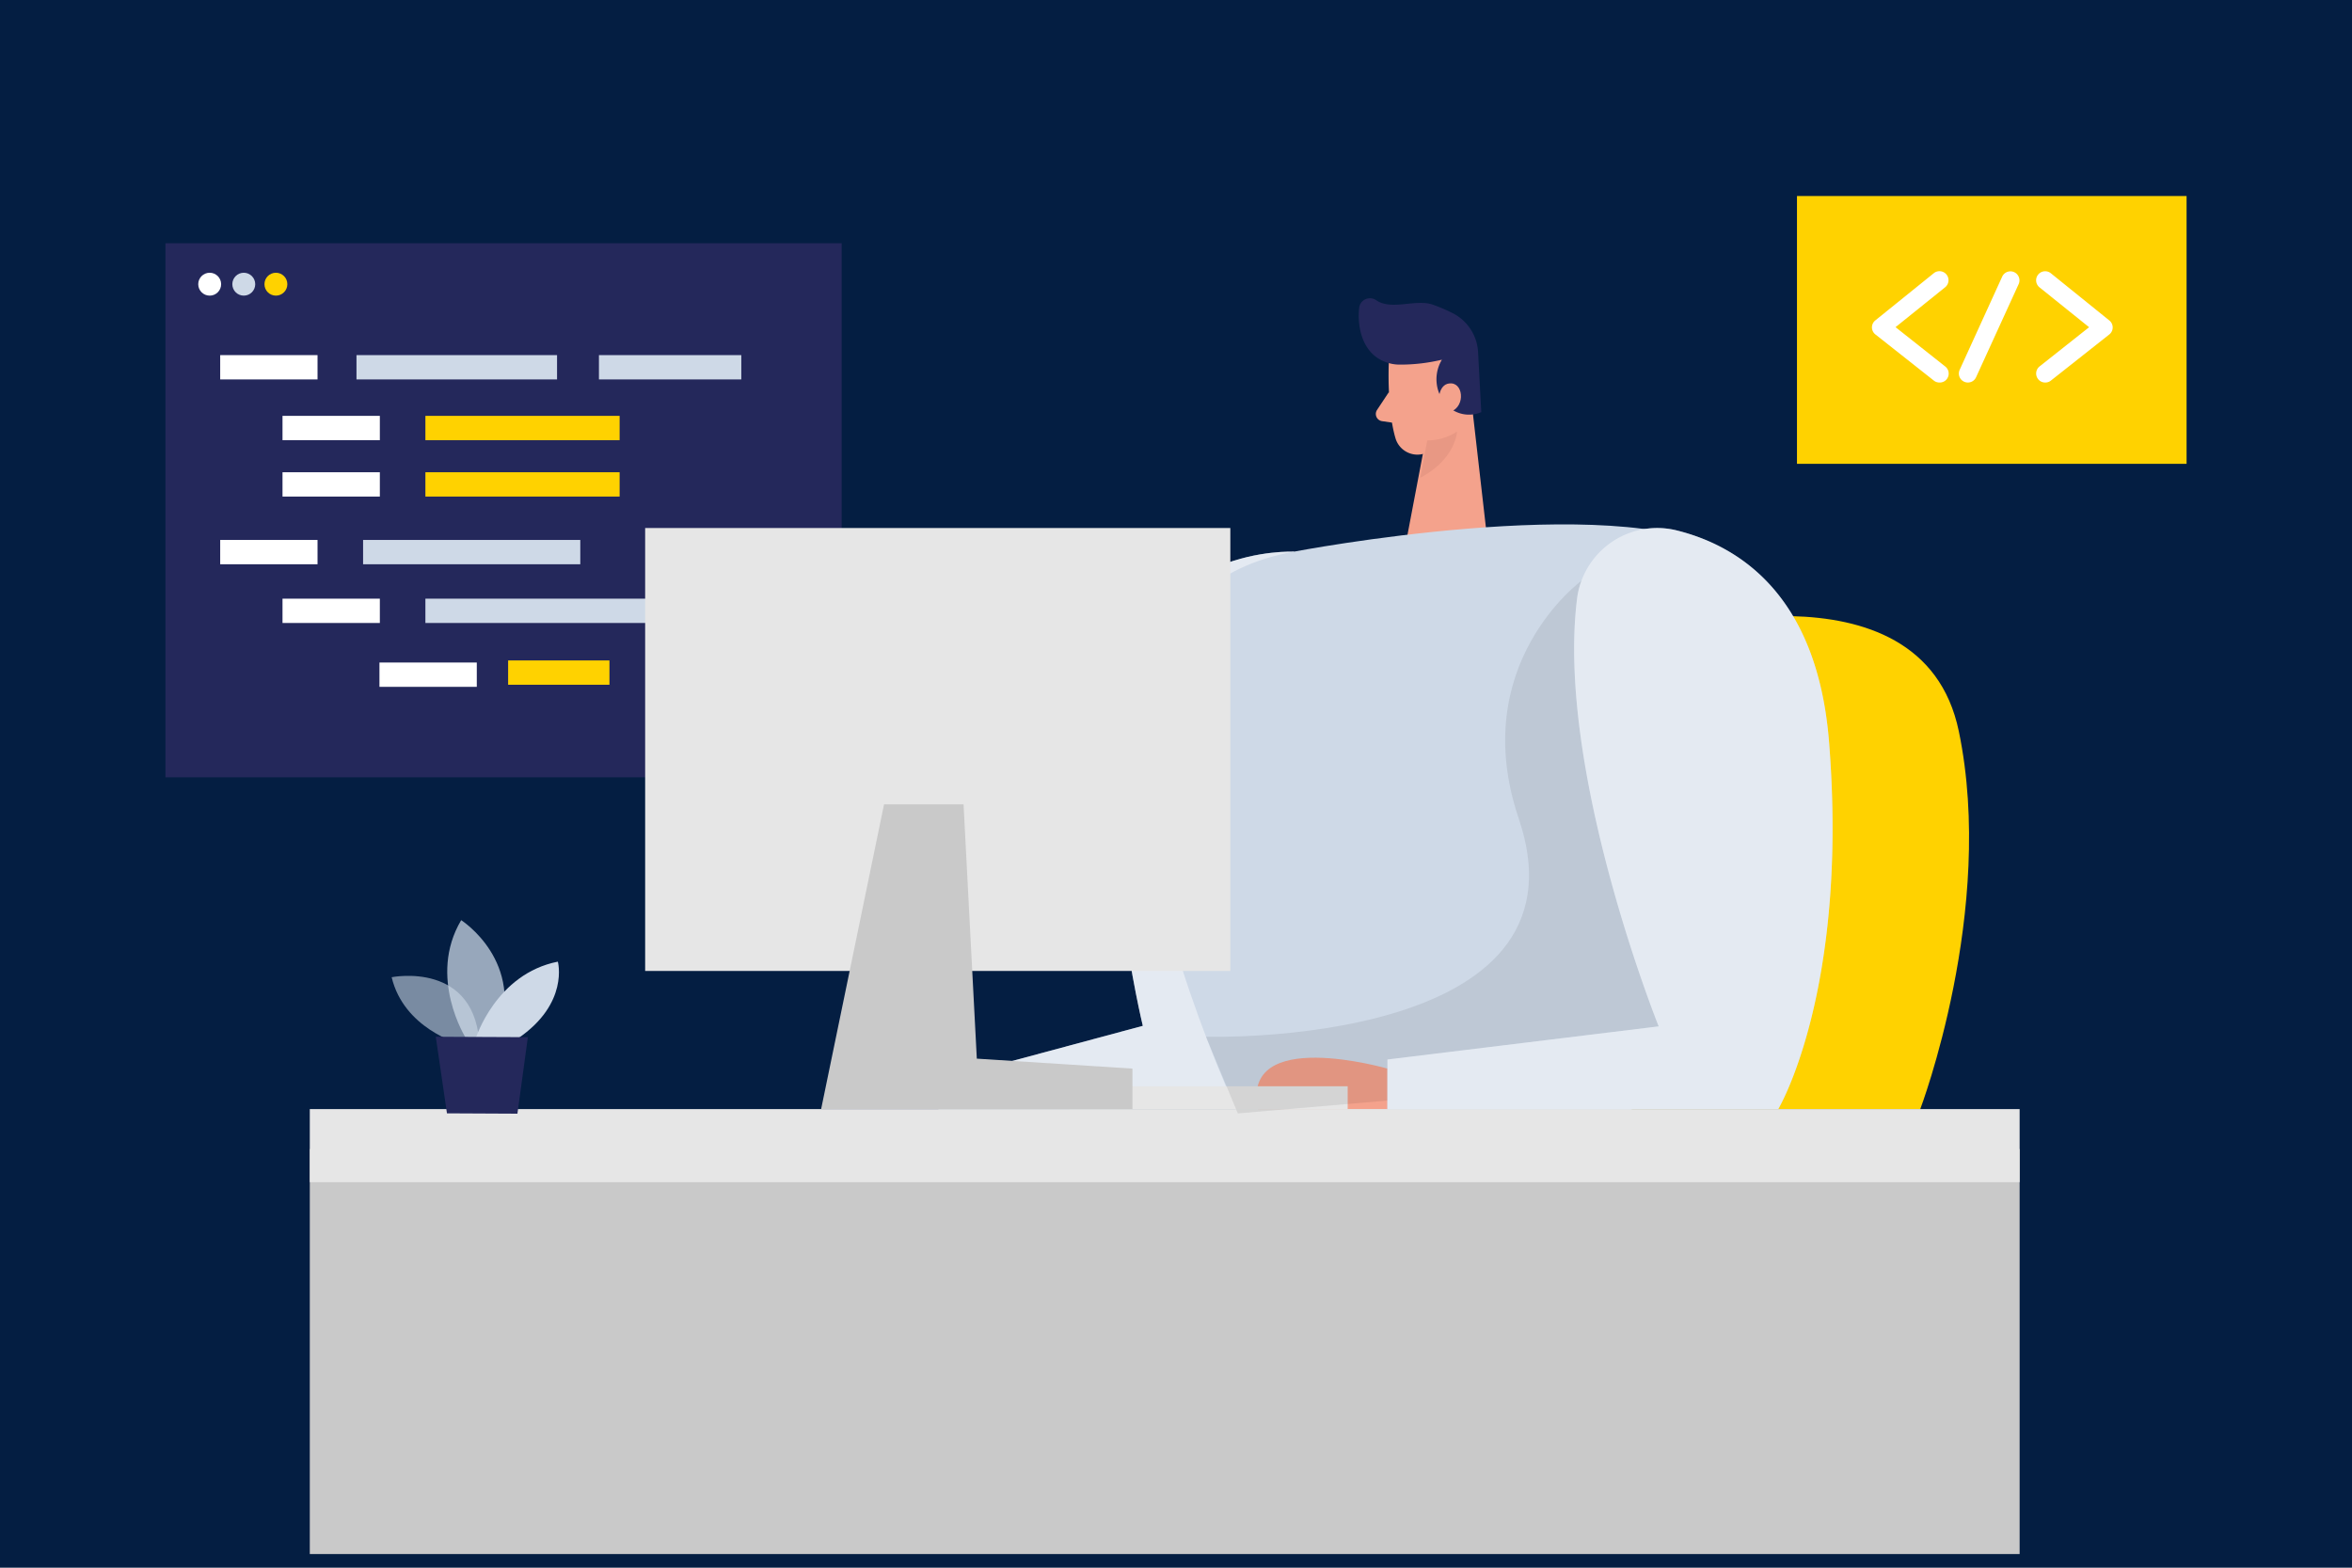
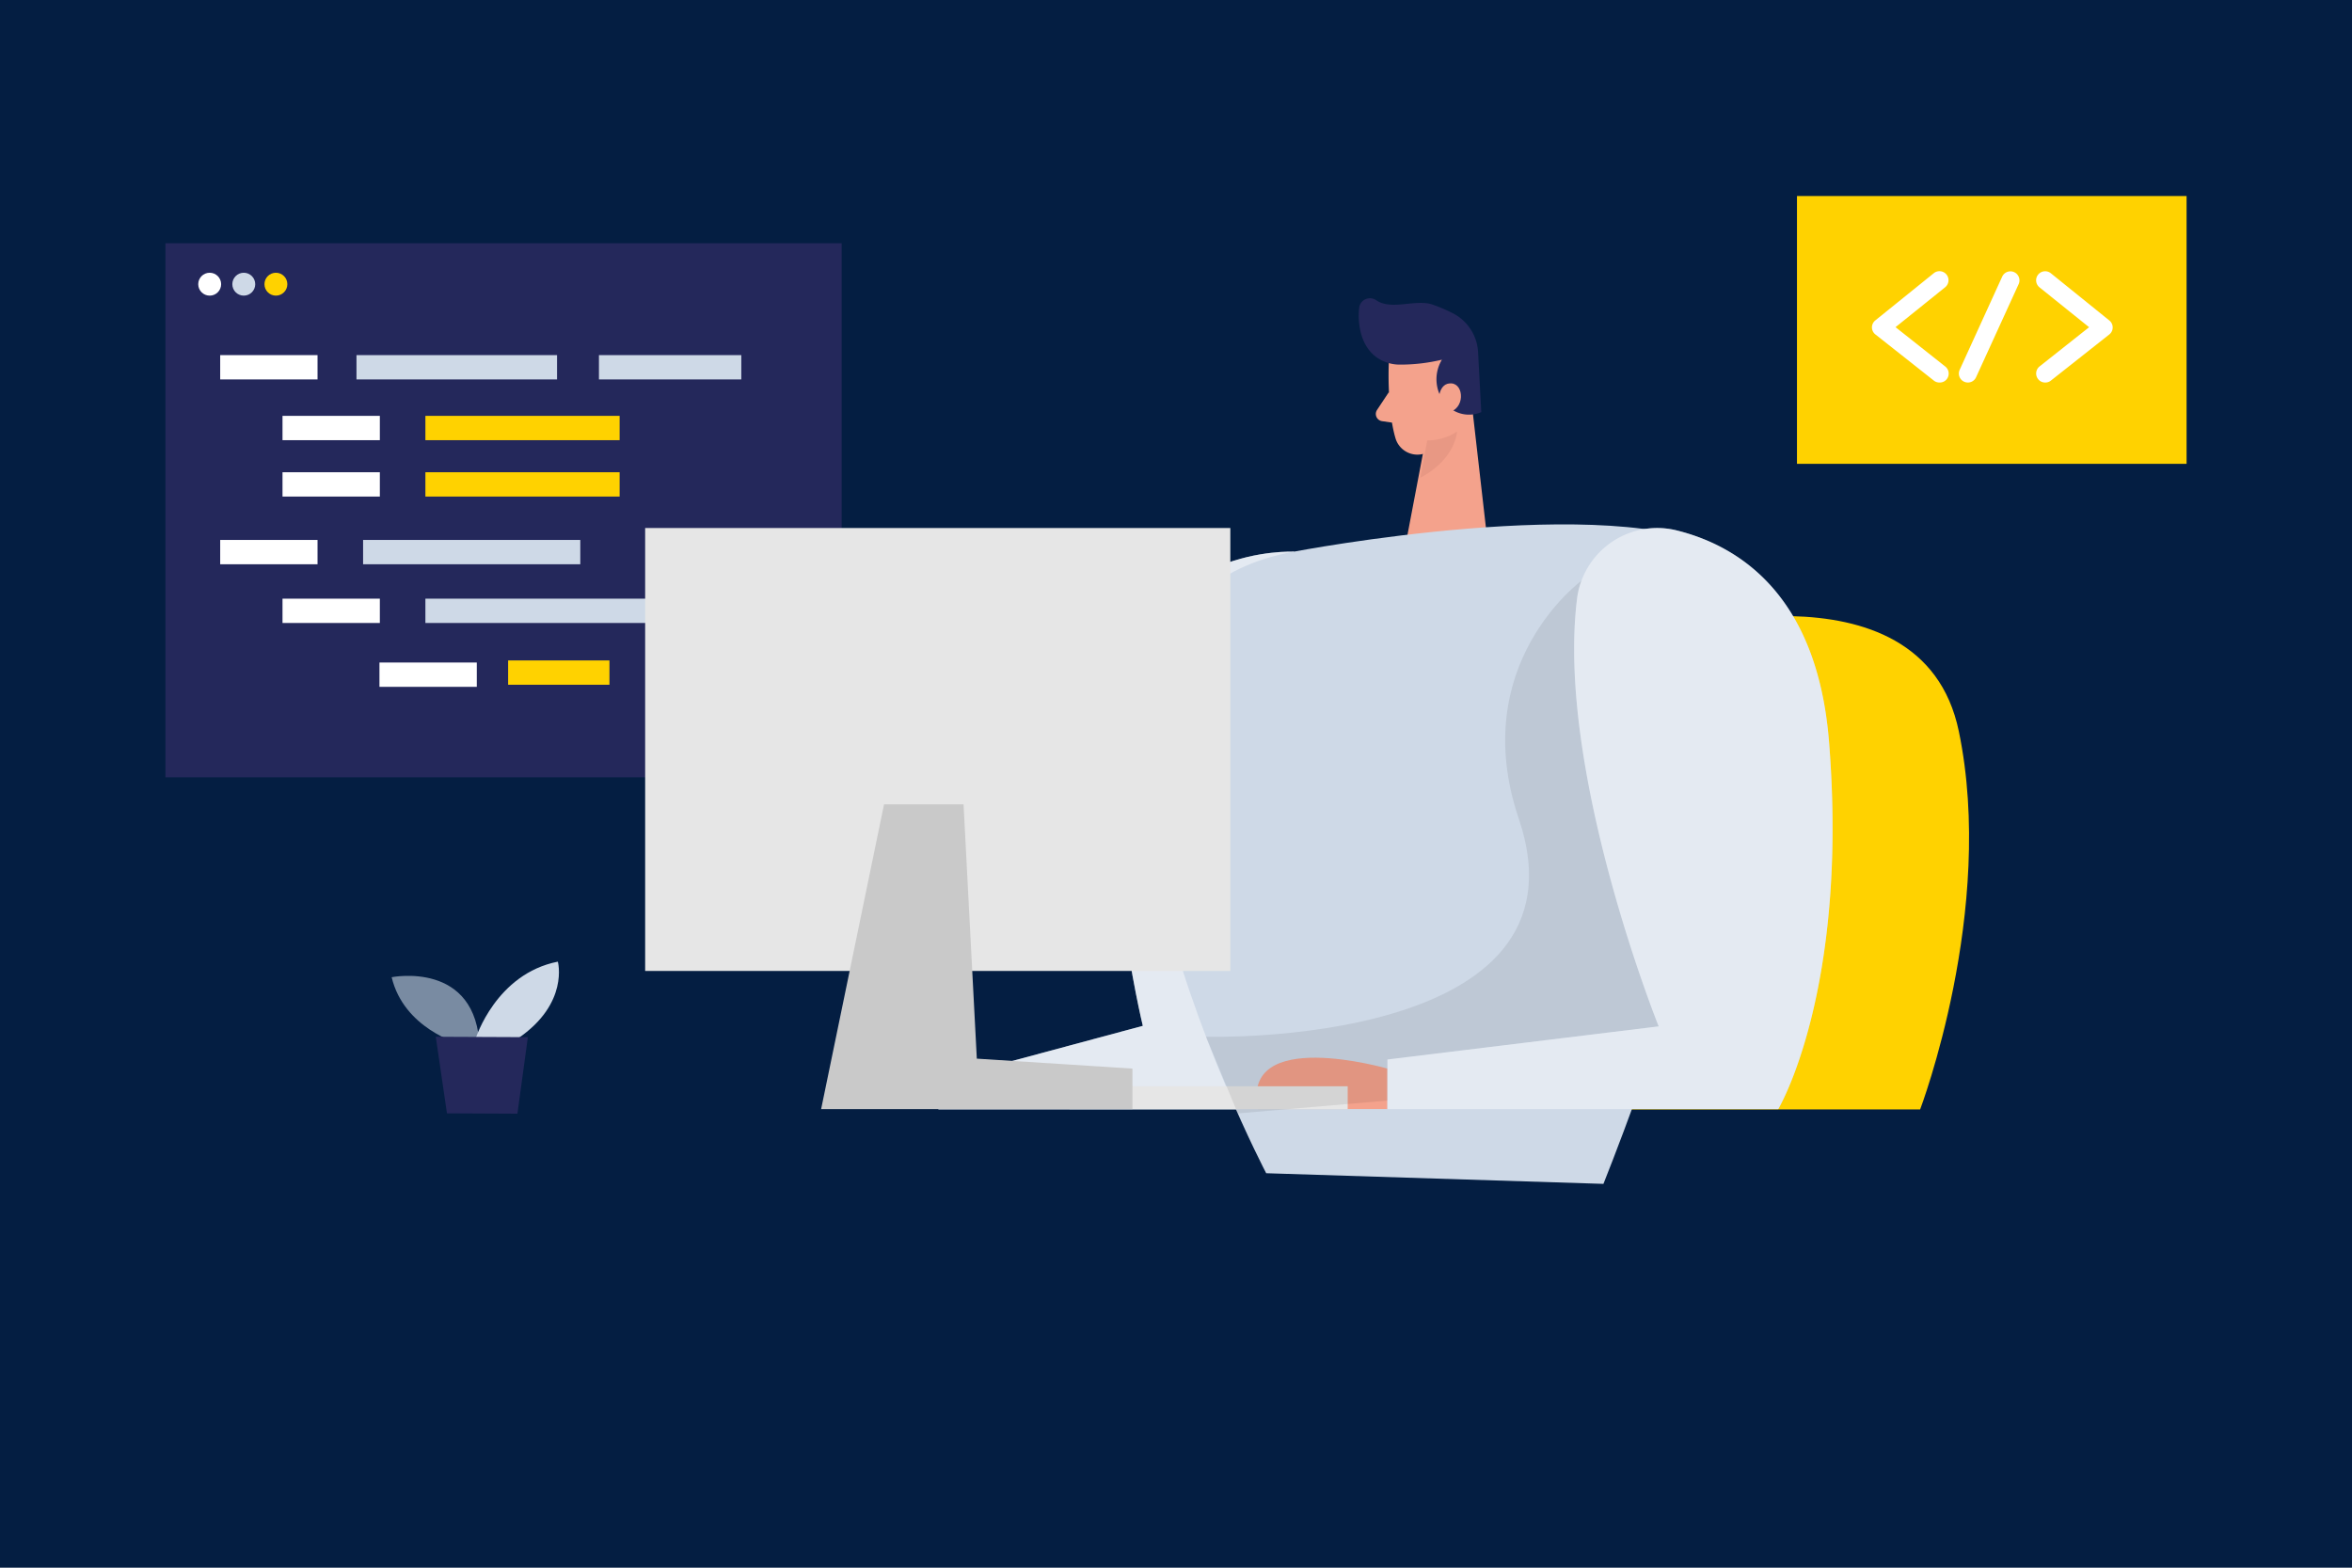
<svg xmlns="http://www.w3.org/2000/svg" id="Ebene_1" data-name="Ebene 1" viewBox="0 0 1500 1000">
  <defs>
    <style> .cls-1 { fill: #041e42; } .cls-2 { fill: #ffd200; } .cls-12, .cls-13, .cls-3 { fill: #ced9e7; } .cls-4, .cls-8 { fill: #fff; } .cls-11, .cls-12, .cls-13, .cls-4, .cls-7 { isolation: isolate; } .cls-4 { opacity: 0.46; } .cls-5 { fill: #f4a28c; } .cls-6 { fill: #24285b; } .cls-7 { fill: #ce8172; opacity: 0.31; } .cls-9 { fill: #c9c9c9; } .cls-10 { fill: #e6e6e6; } .cls-11 { opacity: 0.08; } .cls-12 { opacity: 0.58; } .cls-13 { opacity: 0.73; } </style>
  </defs>
  <g>
    <rect class="cls-1" x="-5015.5" y="-2999.5" width="9625" height="9685" />
    <path d="M4609-2999V6685H-5015V-2999H4609m1-1H-5016V6686H4610V-3000Z" />
  </g>
  <g>
    <path class="cls-2" d="M1053.66,405.17s171.86-52.8,195.58,61.27-24.67,241.25-24.67,241.25H944.7Z" />
    <path class="cls-3" d="M825.21,351.89s-91-4.29-109,86.19,12.63,216.29,12.63,216.29L591.61,691.28l6.92,16.37H794.36l60.15-140.93Z" />
    <path class="cls-4" d="M825.21,351.89s-91-4.29-109,86.19,12.63,216.29,12.63,216.29L591.61,691.28l6.92,16.37H794.36l60.15-140.93Z" />
    <path class="cls-5" d="M885.71,231.68s-1.34,28.95,4.29,47.94a14.57,14.57,0,0,0,18.14,9.77h0c9.54-3,21.48-9.76,24.14-25.18l7.61-25.78a26,26,0,0,0-12.59-27.33C910.63,200.14,885.62,214,885.71,231.68Z" />
    <polygon class="cls-5" points="937.95 251.65 948.74 346.01 896.28 348.2 909.51 278.68 937.95 251.65" />
    <path class="cls-6" d="M893,232.58a114,114,0,0,0,26.59-3.14A24.15,24.15,0,0,0,920.64,256a19.72,19.72,0,0,0,24.06,6.88l-2-37.21a29.68,29.68,0,0,0-16-25.78,106.89,106.89,0,0,0-12.89-5.54c-10.87-3.87-26.3,3.95-36.18-2.88A7,7,0,0,0,868,193.2a7,7,0,0,0-1.19,3.24c-1.25,11.39,1.5,29.09,17.18,34.63A25.72,25.72,0,0,0,893,232.58Z" />
-     <path class="cls-5" d="M917.5,255.22s0-11.17,8.16-10.66,8.85,16.63-2.45,18.61Z" />
+     <path class="cls-5" d="M917.5,255.22s0-11.17,8.16-10.66,8.85,16.63-2.45,18.61" />
    <path class="cls-5" d="M885.84,250l-7.61,11.47a4.64,4.64,0,0,0,1.27,6.44,4.71,4.71,0,0,0,1.91.74l11.17,1.63Z" />
    <path class="cls-7" d="M910.24,280.91a34.38,34.38,0,0,0,19-5.62s-.78,17.53-23.46,29.47Z" />
    <path class="cls-3" d="M825.21,351.89s204.22-39.14,274,0-76.61,403.28-76.61,403.28l-215.08-6.79S619.32,389.32,825.21,351.89Z" />
    <rect class="cls-2" x="1146.03" y="125.04" width="248.47" height="170.83" />
    <path class="cls-8" d="M1236.86,244a5.63,5.63,0,0,1-3.56-1.24l-37.25-29.43a5.69,5.69,0,0,1,0-9l37.25-30.08a5.76,5.76,0,1,1,7.21,9l-31.62,25.44,31.58,25a5.75,5.75,0,0,1,1.17,8.06c-.05.08-.12.15-.18.23A5.63,5.63,0,0,1,1236.86,244Z" />
    <path class="cls-8" d="M1304.32,244a5.59,5.59,0,0,1-4.51-2.19,5.76,5.76,0,0,1,.94-8.08l31.58-25-31.62-25.43a5.76,5.76,0,1,1,7.22-9l37.25,30.07a5.71,5.71,0,0,1,1,8,6.1,6.1,0,0,1-1,1l-37.25,29.43A5.56,5.56,0,0,1,1304.32,244Z" />
    <path class="cls-8" d="M1255,244a5.73,5.73,0,0,1-5.2-8.12l27.11-59.42a5.76,5.76,0,0,1,10.49,4.77l-27.16,59.42A5.69,5.69,0,0,1,1255,244Z" />
-     <rect class="cls-9" x="197.57" y="732.95" width="1090.46" height="258.35" />
-     <rect class="cls-10" x="197.57" y="707.47" width="1090.46" height="46.62" />
    <rect class="cls-6" x="105.5" y="155.15" width="431.29" height="340.67" />
    <rect class="cls-3" x="231.56" y="344.42" width="138.52" height="15.51" />
    <rect class="cls-2" x="271.3" y="301.24" width="123.87" height="15.51" />
    <rect class="cls-2" x="324.06" y="421.28" width="64.62" height="15.51" />
    <rect class="cls-3" x="271.3" y="381.88" width="165.07" height="15.51" />
    <rect class="cls-8" x="180.17" y="381.88" width="62.08" height="15.51" />
    <rect class="cls-8" x="242" y="422.61" width="62.08" height="15.51" />
    <rect class="cls-8" x="140.43" y="344.42" width="62.08" height="15.51" />
    <circle class="cls-8" cx="133.73" cy="181.28" r="7.3" />
    <circle class="cls-3" cx="155.47" cy="181.28" r="7.3" />
    <circle class="cls-2" cx="175.96" cy="181.28" r="7.3" />
    <rect class="cls-8" x="140.43" y="226.52" width="62.08" height="15.51" />
    <rect class="cls-8" x="180.17" y="265.27" width="62.08" height="15.51" />
    <rect class="cls-2" x="271.3" y="265.27" width="123.87" height="15.51" />
    <rect class="cls-8" x="180.17" y="301.24" width="62.08" height="15.51" />
    <rect class="cls-3" x="227.35" y="226.52" width="127.91" height="15.51" />
    <rect class="cls-3" x="381.98" y="226.52" width="90.79" height="15.51" />
    <path class="cls-5" d="M884.85,681.65s-93.8-27.15-82.54,25.78h82.54Z" />
    <rect class="cls-10" x="682.09" y="692.91" width="177.4" height="14.57" />
    <rect class="cls-10" x="411.45" y="336.81" width="373.2" height="282.54" />
    <path class="cls-11" d="M1008.59,370.45s-73.26,53.41-40,151.71c49.62,146.47-199.45,139.17-199.45,139.17l20.28,48.89,285.85-24.53,24.88-98.82Z" />
    <polygon class="cls-9" points="563.81 513.06 523.68 707.47 722.22 707.47 722.22 681.65 622.97 675.29 614.51 513.06 563.81 513.06" />
    <path class="cls-3" d="M1005.75,382.05a51.55,51.55,0,0,1,57.49-44.84,50.85,50.85,0,0,1,6,1.11c39.79,9.88,89.76,41.16,97.24,134.91,12.67,159-32.4,234.24-32.4,234.24H884.85V675.85l173-21.14S992.26,491.66,1005.75,382.05Z" />
    <path class="cls-4" d="M1005.75,382.05a51.55,51.55,0,0,1,57.49-44.84,50.85,50.85,0,0,1,6,1.11c39.79,9.88,89.76,41.16,97.24,134.91,12.67,159-32.4,234.24-32.4,234.24H884.85V675.85l173-21.14S992.26,491.66,1005.75,382.05Z" />
    <path class="cls-12" d="M292.78,665.75s-35.18-9.62-43-42.4c0,0,54.56-11,56.11,45.28Z" />
-     <path class="cls-13" d="M297.12,662.23s-24.62-38.88-3-75.27c0,0,41.5,26.38,23.07,75.36Z" />
    <path class="cls-3" d="M303.44,662.27s12.89-41.07,52.33-48.85c0,0,7.35,26.64-25.48,49Z" />
    <polygon class="cls-6" points="277.92 661.33 285.05 710.18 329.99 710.4 336.65 661.59 277.92 661.33" />
  </g>
</svg>